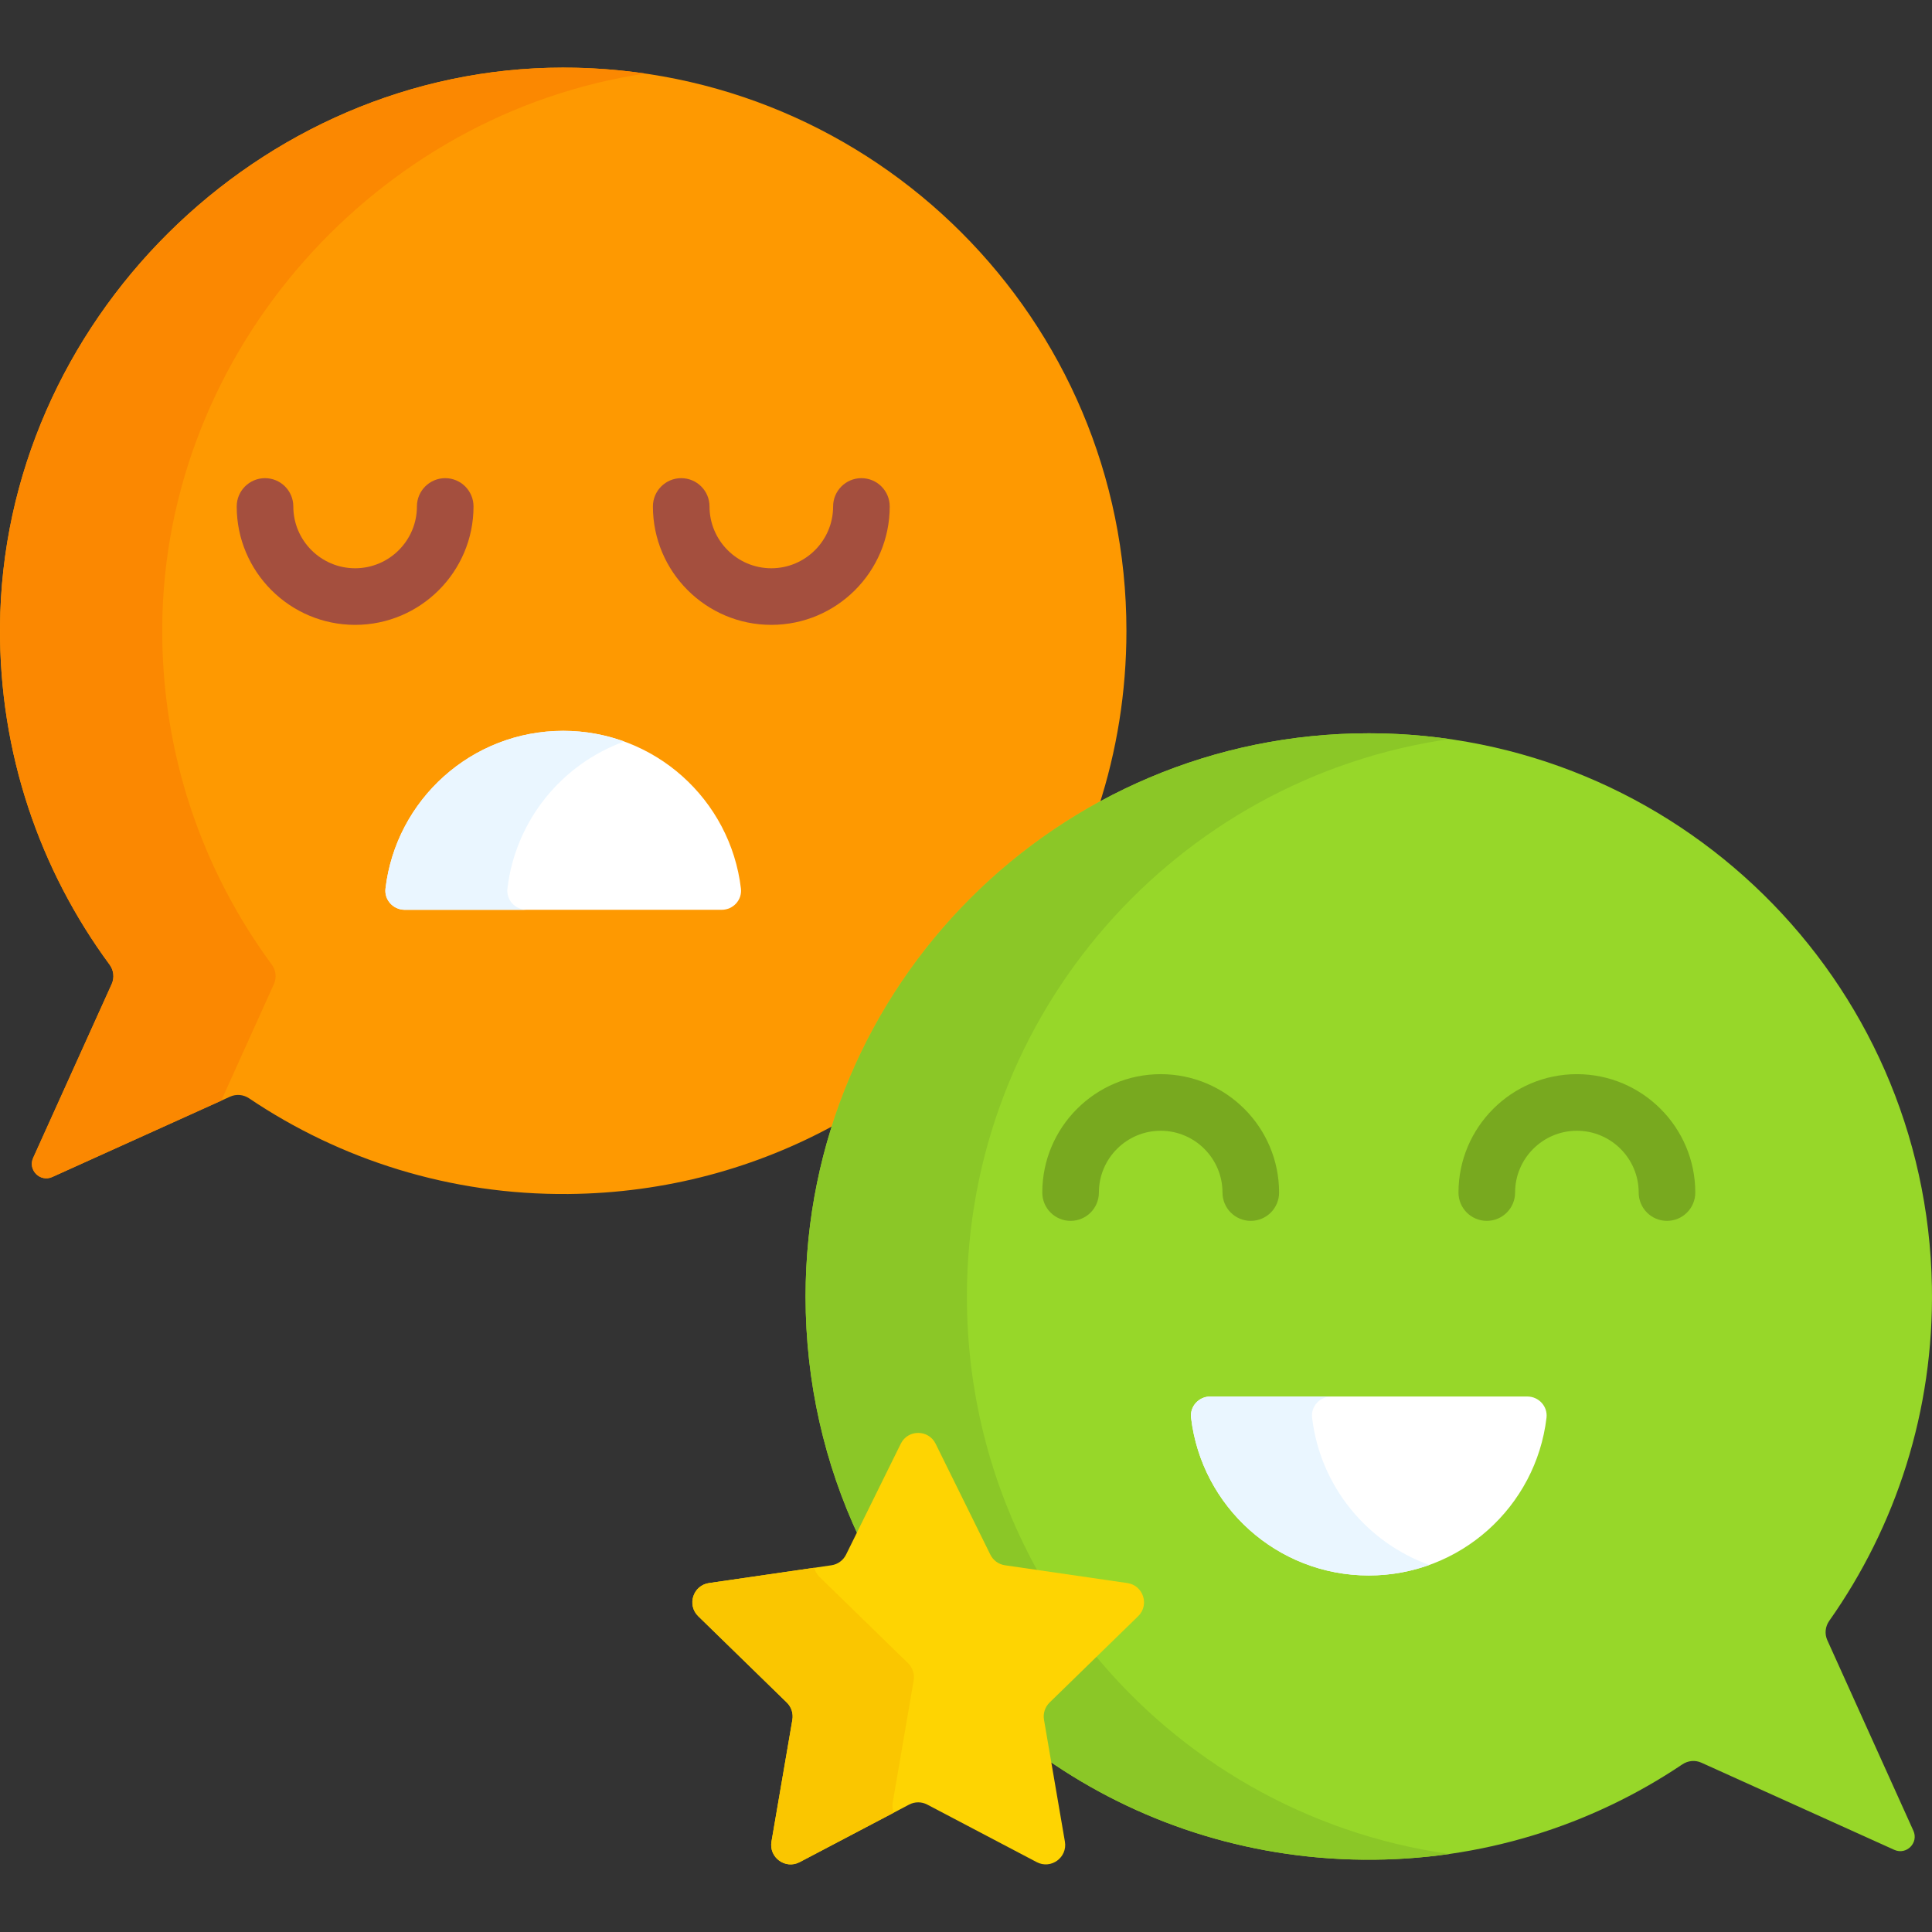
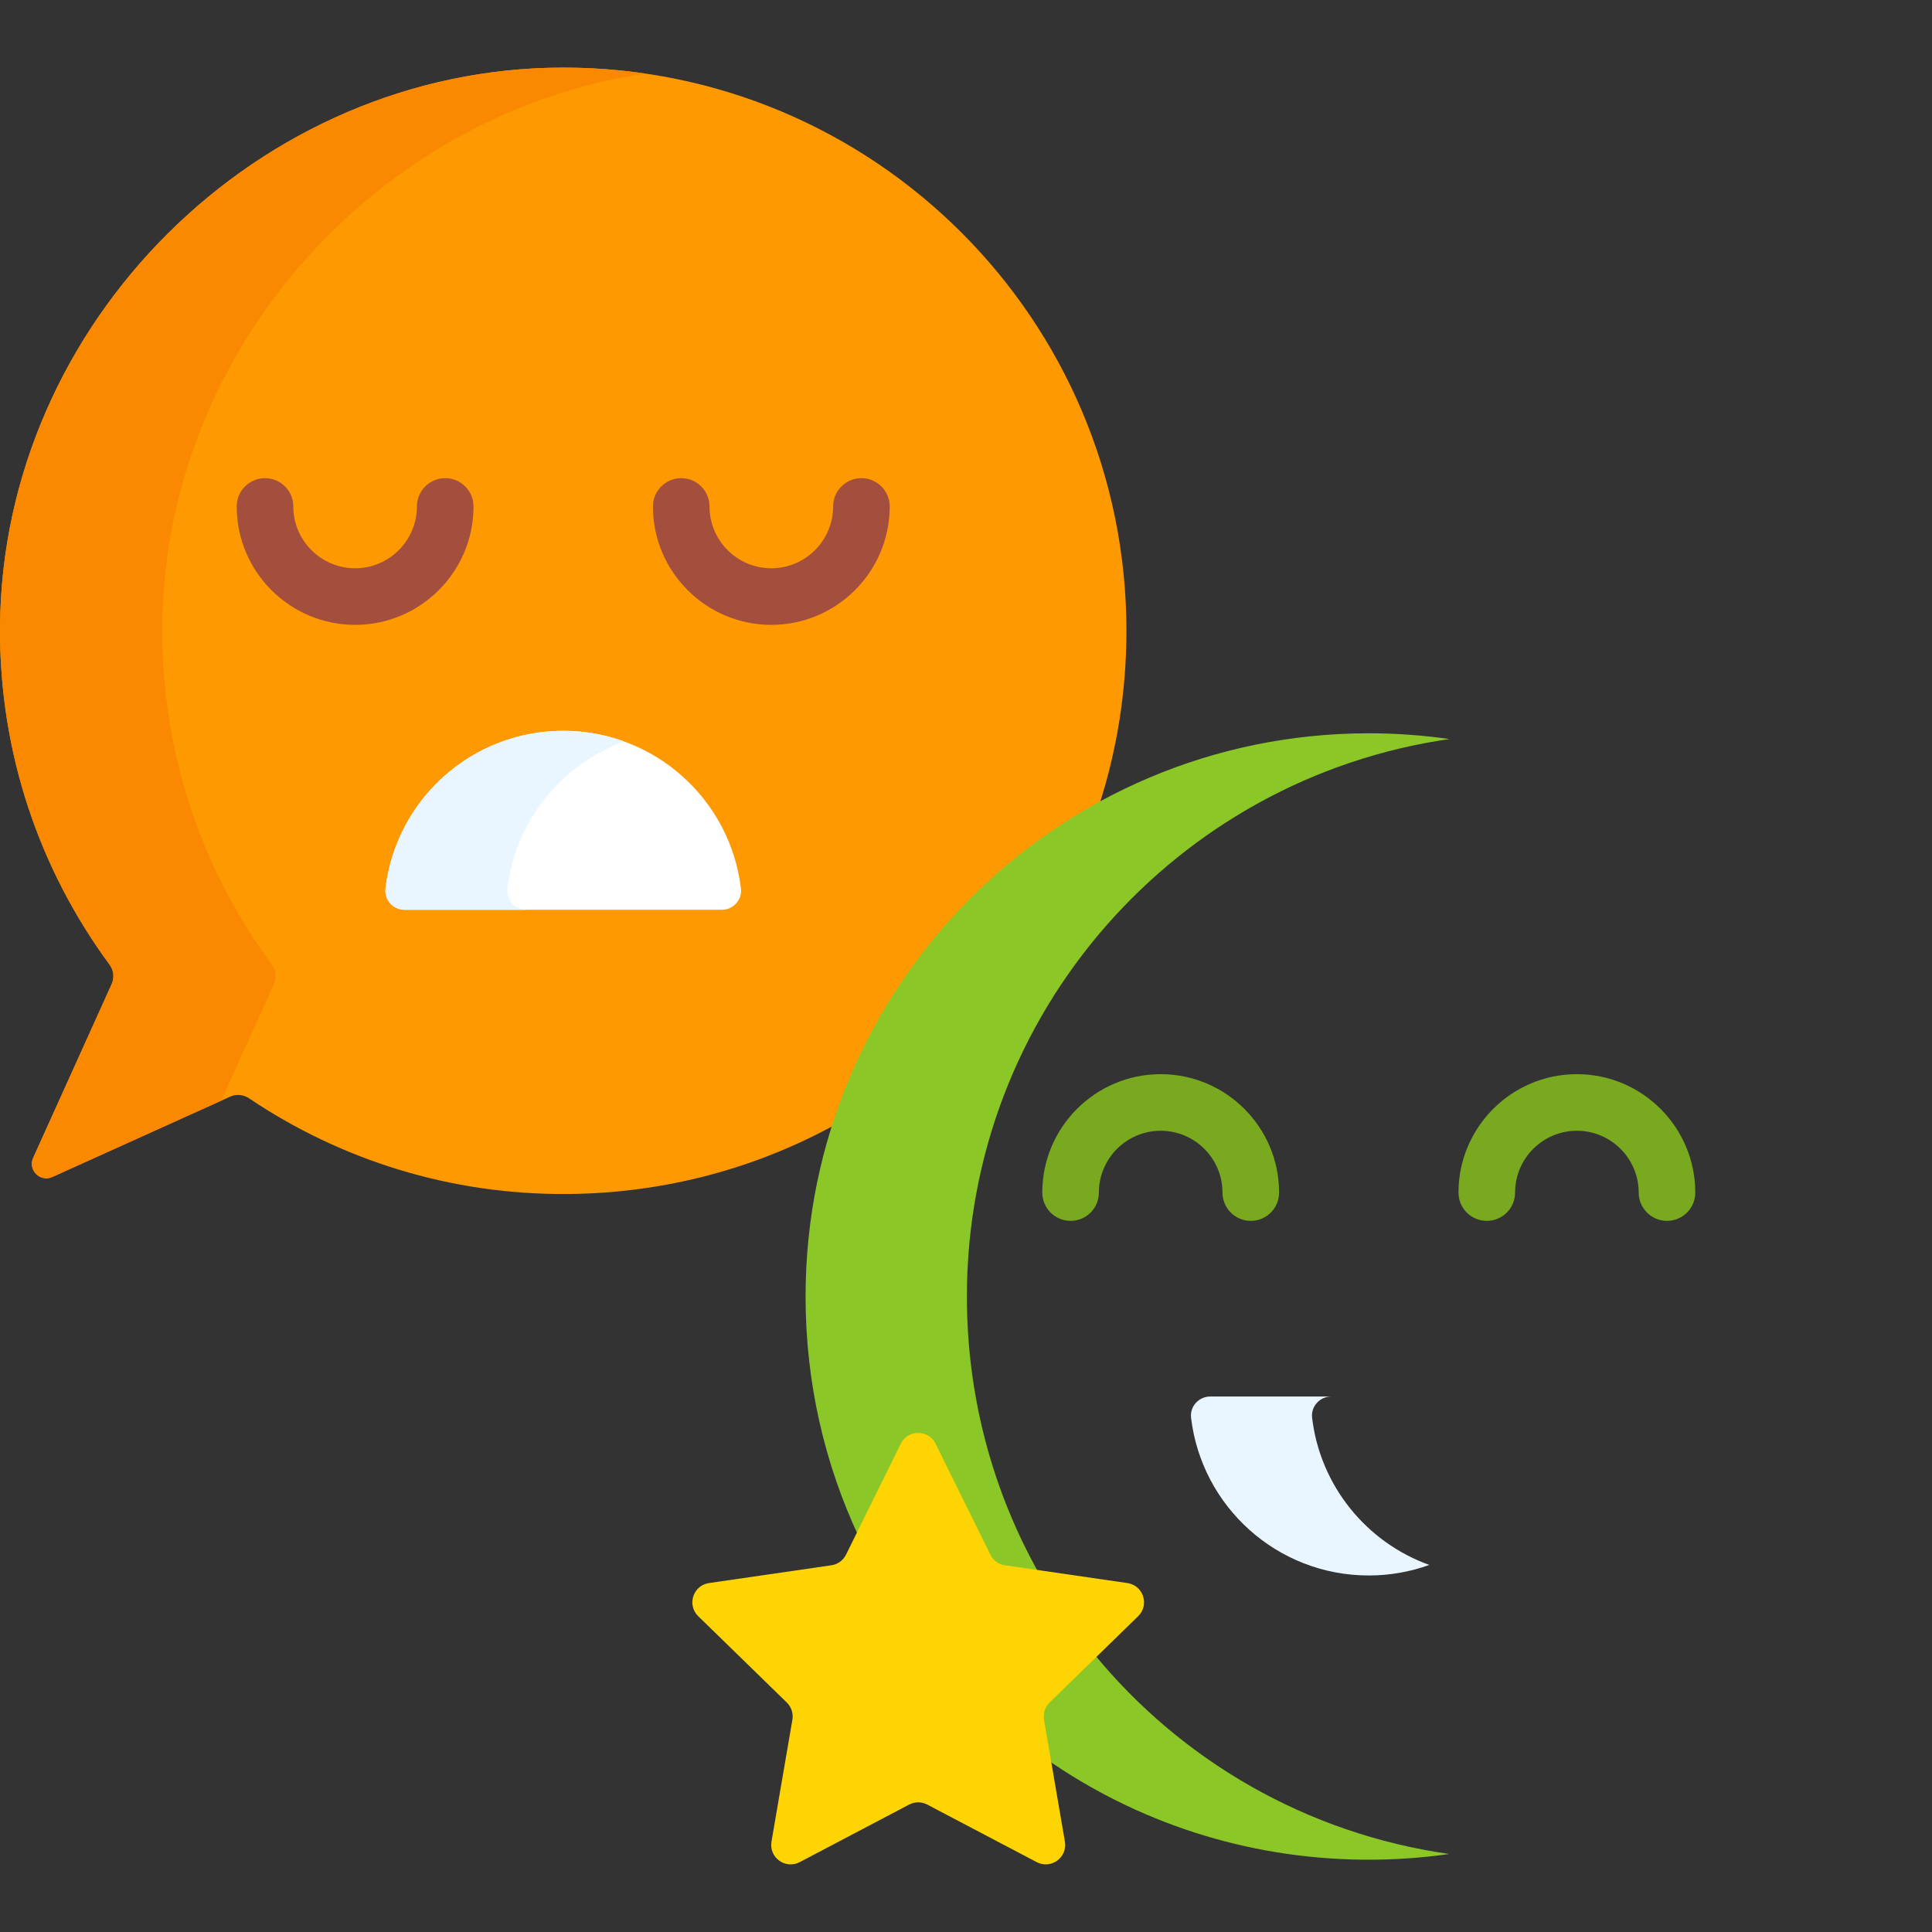
<svg xmlns="http://www.w3.org/2000/svg" id="Capa_1" enable-background="new 0 0 512 512" height="512" viewBox="0 0 512 512" width="512">
  <rect x="0" y="0" width="512" height="512" fill="#333333" stroke="none" />
  <g>
    <path d="m291.15 213.798c4.777-14.659 7.365-30.328 7.365-46.626 0-82.462-66.872-149.305-149.345-149.257-80.596.046-148.567 67.53-149.166 148.124-.249 33.548 10.578 64.552 29.032 89.59 1.101 1.493 1.334 3.455.57 5.146l-20.817 46.077c-1.453 3.216 1.849 6.518 5.065 5.065l47.132-21.295c1.64-.741 3.537-.557 5.03.448 24.138 16.25 53.28 25.639 84.633 25.353 25.833-.236 50.028-6.943 71.067-18.579 11.702-35.993 36.822-65.985 69.434-84.046z" fill="#fe9901" />
    <g>
      <g>
        <path d="m72.597 260.774c.764-1.691.53-3.652-.571-5.146-18.454-25.038-29.282-56.042-29.032-89.59.546-73.43 57.022-135.968 128.015-146.542-7.13-1.041-14.42-1.587-21.839-1.582-80.596.047-148.567 67.531-149.166 148.125-.249 33.548 10.578 64.552 29.032 89.59 1.101 1.494 1.334 3.455.571 5.146l-20.818 46.077c-1.453 3.216 1.849 6.518 5.065 5.065l44.776-20.23z" fill="#fb8801" />
      </g>
    </g>
-     <path d="m484.255 434.665c-.758-1.677-.547-3.62.514-5.124 17.622-24.971 27.78-55.586 27.208-88.603-1.413-81.424-67.799-146.609-149.235-146.608-82.433 0-149.257 66.825-149.257 149.257 0 22.831 5.068 44.429 14.14 63.741l11.982-24.279c.715-1.449 2.106-2.313 3.722-2.313s3.007.865 3.722 2.313l14.505 29.391c.896 1.816 2.627 3.074 4.632 3.365l32.434 4.713c1.599.232 2.852 1.289 3.351 2.826s.106 3.127-1.051 4.254l-23.47 22.877c-1.45 1.414-2.11 3.449-1.768 5.445l1.778 10.366c23.747 16.487 52.572 26.248 83.798 26.552 31.331.304 60.455-9.053 84.591-25.264 1.492-1.002 3.387-1.185 5.026-.445l51.128 23.1c3.216 1.453 6.518-1.849 5.065-5.065z" fill="#97d729" />
    <g fill="#8bc727">
      <path d="m239.607 383.048c.715-1.449 2.106-2.313 3.722-2.313s3.007.865 3.722 2.313l14.505 29.391c.896 1.816 2.627 3.074 4.632 3.365l9.261 1.346c-12.238-21.687-19.212-46.777-19.212-73.563 0-75.176 55.581-137.361 127.89-147.728-6.986-1.002-14.124-1.529-21.385-1.529-82.432 0-149.257 66.825-149.257 149.257 0 22.831 5.068 44.429 14.14 63.741z" />
      <path d="m289.931 438.31-12.479 12.164c-1.45 1.414-2.11 3.449-1.768 5.445l1.778 10.366c23.747 16.487 52.572 26.248 83.798 26.552 7.754.075 15.372-.445 22.813-1.511-37.918-5.39-71.093-24.883-94.142-53.016z" />
    </g>
    <g>
      <path d="m149.258 193.676c-24.292 0-44.318 18.262-47.098 41.806-.355 3.002 2.059 5.621 5.082 5.621h84.032c3.023 0 5.436-2.619 5.082-5.621-2.781-23.544-22.807-41.806-47.098-41.806z" fill="#fff" />
    </g>
    <g>
      <path d="m134.473 235.482c2.131-18.043 14.395-32.973 30.941-38.97-5.044-1.828-10.481-2.836-16.157-2.836-24.292 0-44.318 18.262-47.098 41.806-.355 3.002 2.059 5.621 5.082 5.621h32.314c-3.023.001-5.436-2.618-5.082-5.621z" fill="#eaf6ff" />
    </g>
    <g>
      <g>
-         <path d="m320.726 370.09c-3.023 0-5.436 2.619-5.082 5.621 2.78 23.544 22.806 41.806 47.098 41.806s44.318-18.262 47.098-41.806c.355-3.002-2.059-5.621-5.082-5.621z" fill="#fff" />
-       </g>
+         </g>
      <g>
        <path d="m347.721 375.711c-.355-3.002 2.059-5.621 5.082-5.621h-32.076c-3.023 0-5.436 2.619-5.082 5.621 2.78 23.544 22.806 41.806 47.098 41.806 5.631 0 11.027-.992 16.038-2.793-16.606-5.968-28.924-20.926-31.06-39.013z" fill="#eaf6ff" />
      </g>
      <g>
        <g>
          <path d="m331.472 323.541c-4.143 0-7.5-3.358-7.5-7.5 0-9.031-7.347-16.377-16.378-16.377s-16.378 7.347-16.378 16.377c0 4.142-3.357 7.5-7.5 7.5s-7.5-3.358-7.5-7.5c0-17.302 14.076-31.377 31.378-31.377s31.378 14.076 31.378 31.377c0 4.142-3.358 7.5-7.5 7.5z" fill="#78a91f" />
        </g>
        <g>
          <path d="m441.769 323.541c-4.143 0-7.5-3.358-7.5-7.5 0-9.031-7.347-16.377-16.377-16.377-9.031 0-16.378 7.347-16.378 16.377 0 4.142-3.357 7.5-7.5 7.5s-7.5-3.358-7.5-7.5c0-17.302 14.076-31.377 31.378-31.377s31.377 14.076 31.377 31.377c0 4.142-3.358 7.5-7.5 7.5z" fill="#78a91f" />
        </g>
      </g>
    </g>
    <g>
      <g>
        <path d="m204.406 165.595c-17.302 0-31.378-14.076-31.378-31.378 0-4.142 3.358-7.5 7.5-7.5s7.5 3.358 7.5 7.5c0 9.031 7.347 16.378 16.378 16.378s16.378-7.347 16.378-16.378c0-4.142 3.358-7.5 7.5-7.5s7.5 3.358 7.5 7.5c0 17.302-14.076 31.378-31.378 31.378z" fill="#a44f3e" />
      </g>
      <g>
        <path d="m94.109 165.595c-17.302 0-31.378-14.076-31.378-31.378 0-4.142 3.358-7.5 7.5-7.5s7.5 3.358 7.5 7.5c0 9.031 7.347 16.378 16.378 16.378s16.378-7.347 16.378-16.378c0-4.142 3.358-7.5 7.5-7.5s7.5 3.358 7.5 7.5c0 17.302-14.076 31.378-31.378 31.378z" fill="#a44f3e" />
      </g>
    </g>
    <g>
      <path d="m247.948 382.606 14.505 29.39c.75 1.52 2.201 2.574 3.878 2.818l32.434 4.713c4.225.614 5.912 5.806 2.855 8.786l-23.469 22.877c-1.214 1.183-1.768 2.888-1.481 4.559l5.54 32.303c.722 4.208-3.695 7.417-7.474 5.43l-29.01-15.251c-1.501-.789-3.293-.789-4.794 0l-29.01 15.251c-3.779 1.987-8.195-1.222-7.474-5.43l5.54-32.303c.287-1.671-.267-3.376-1.481-4.559l-23.469-22.877c-3.057-2.98-1.37-8.172 2.855-8.786l32.434-4.713c1.678-.244 3.128-1.298 3.878-2.818l14.505-29.39c1.89-3.828 7.349-3.828 9.238 0z" fill="#fed402" />
    </g>
    <g>
      <g>
-         <path d="m236.591 477.637 5.54-32.303c.287-1.671-.267-3.376-1.481-4.559l-23.469-22.877c-.73-.712-1.183-1.551-1.402-2.423l-27.886 4.052c-4.225.614-5.912 5.806-2.855 8.786l23.469 22.877c1.214 1.183 1.768 2.888 1.481 4.559l-5.54 32.303c-.722 4.208 3.695 7.417 7.474 5.43l24.941-13.112c-.319-.822-.441-1.748-.272-2.733z" fill="#fac600" />
-       </g>
+         </g>
    </g>
  </g>
</svg>